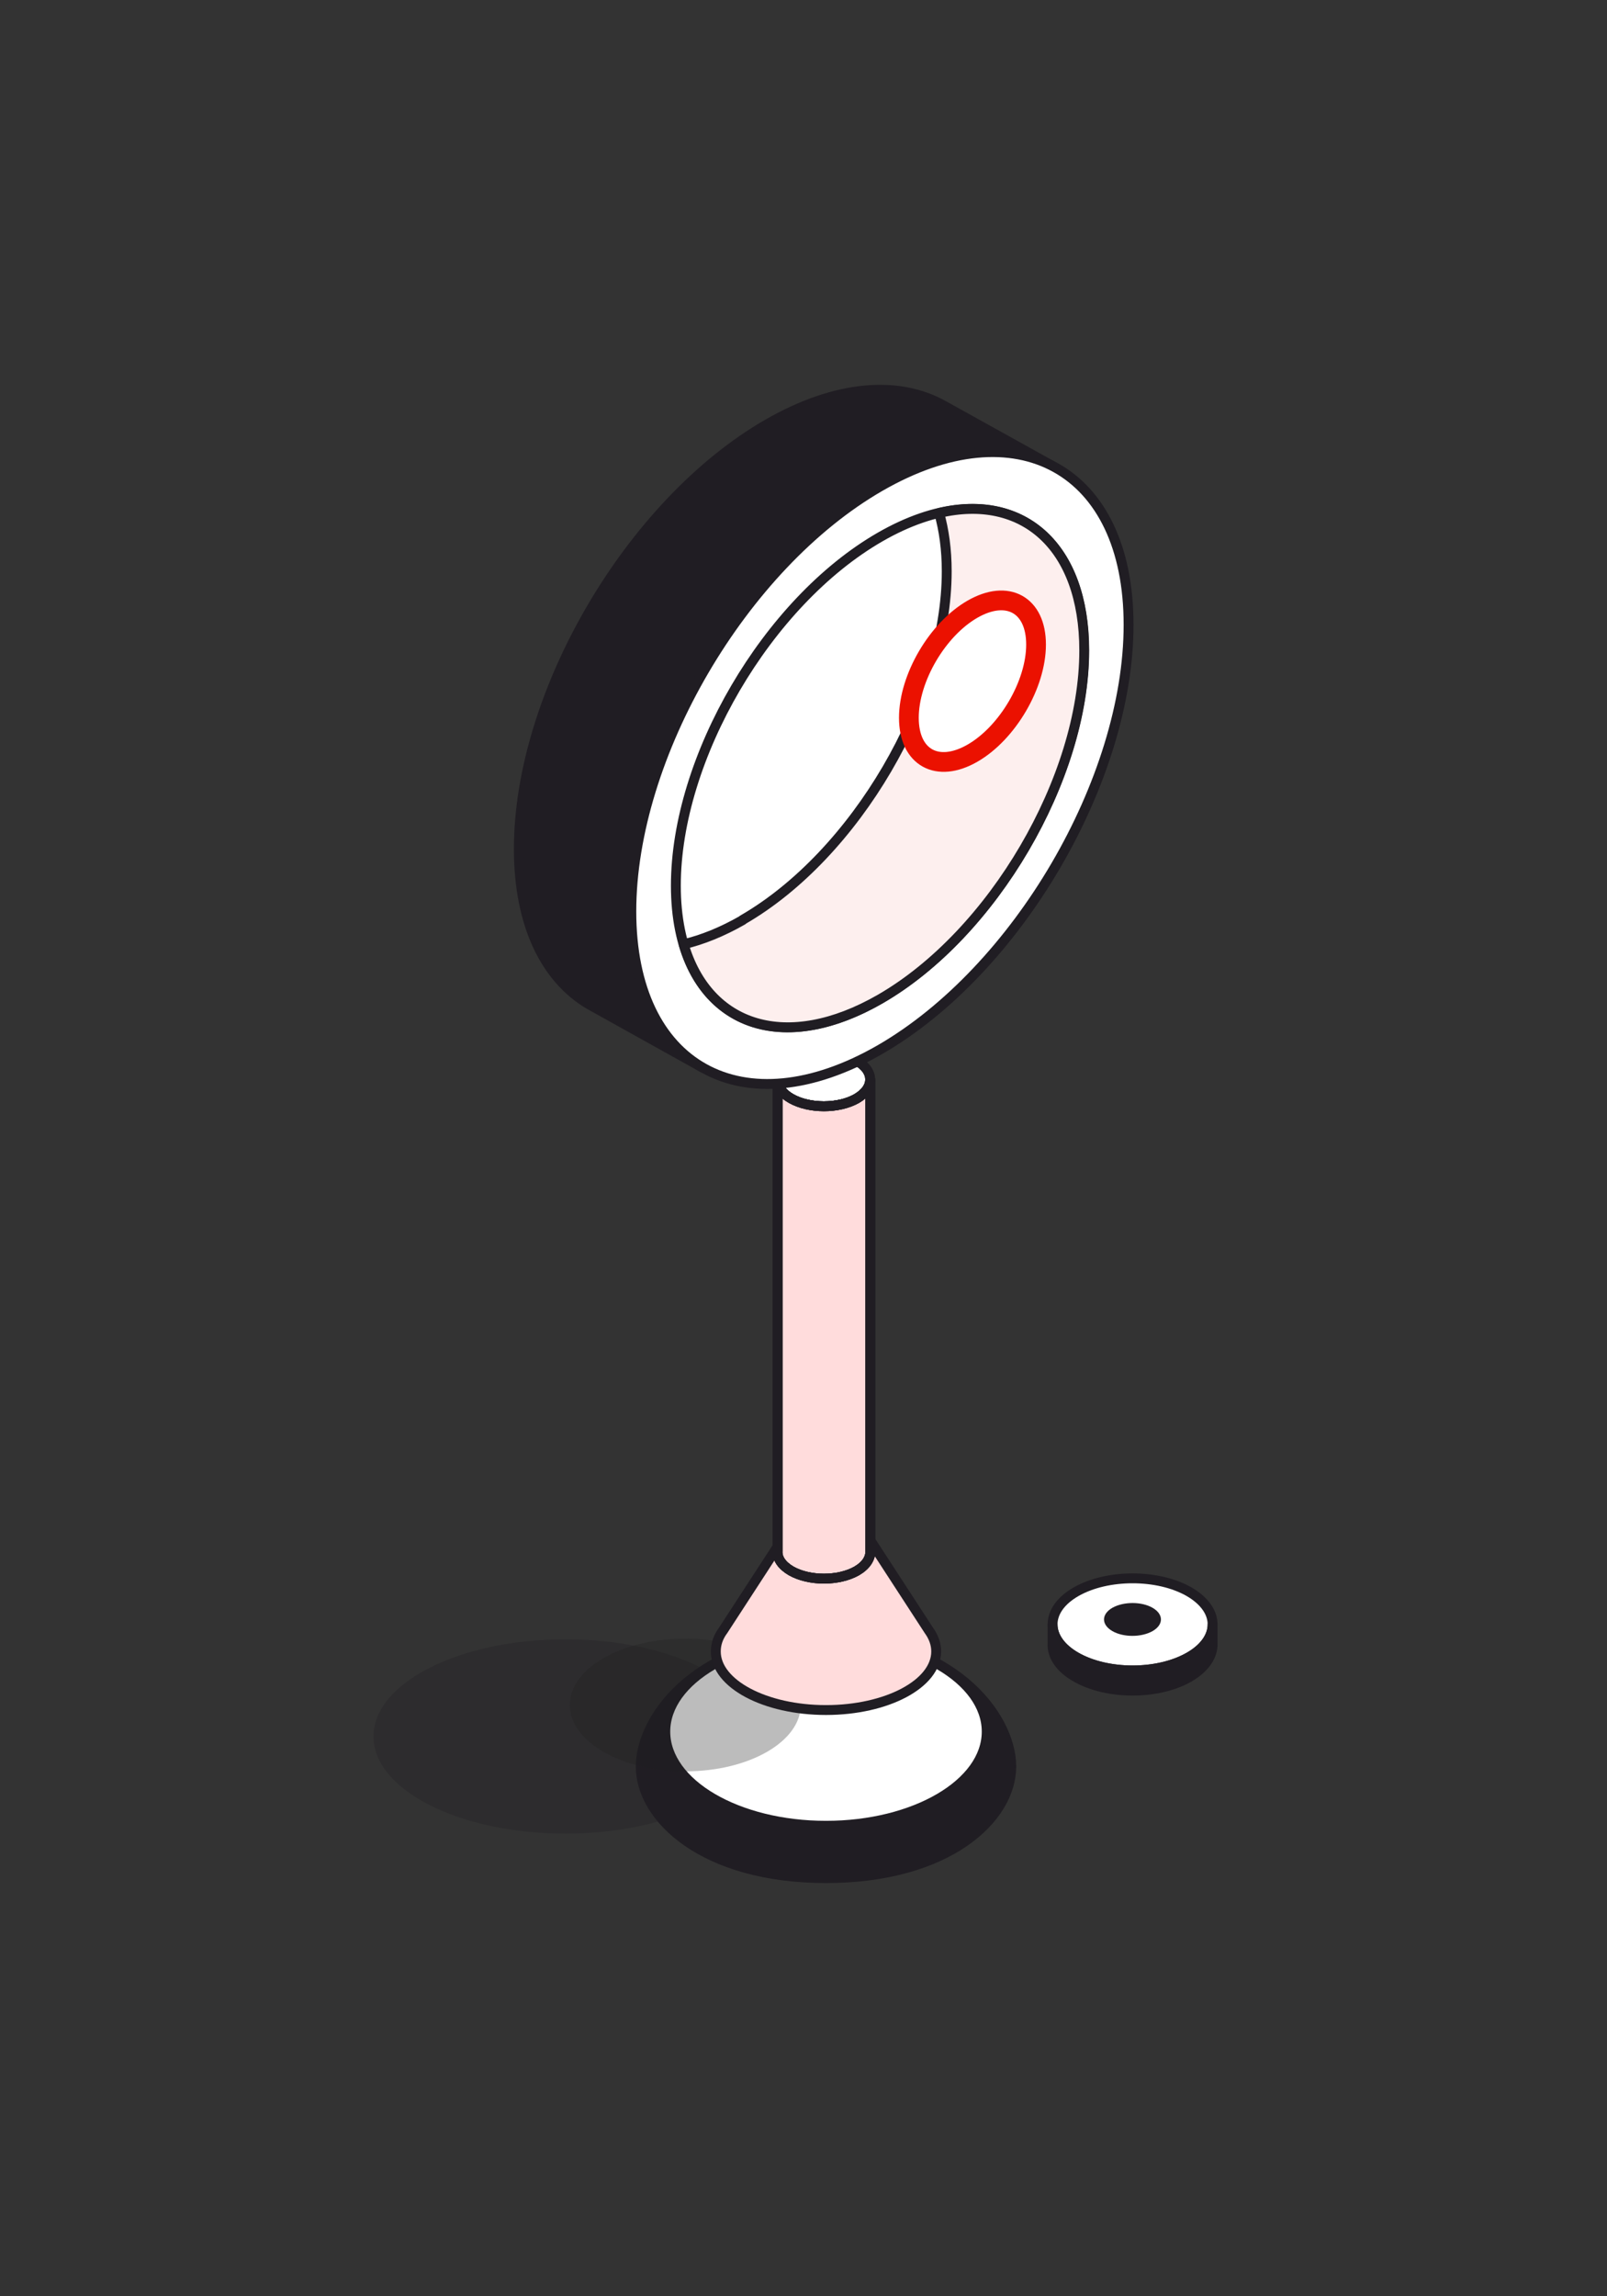
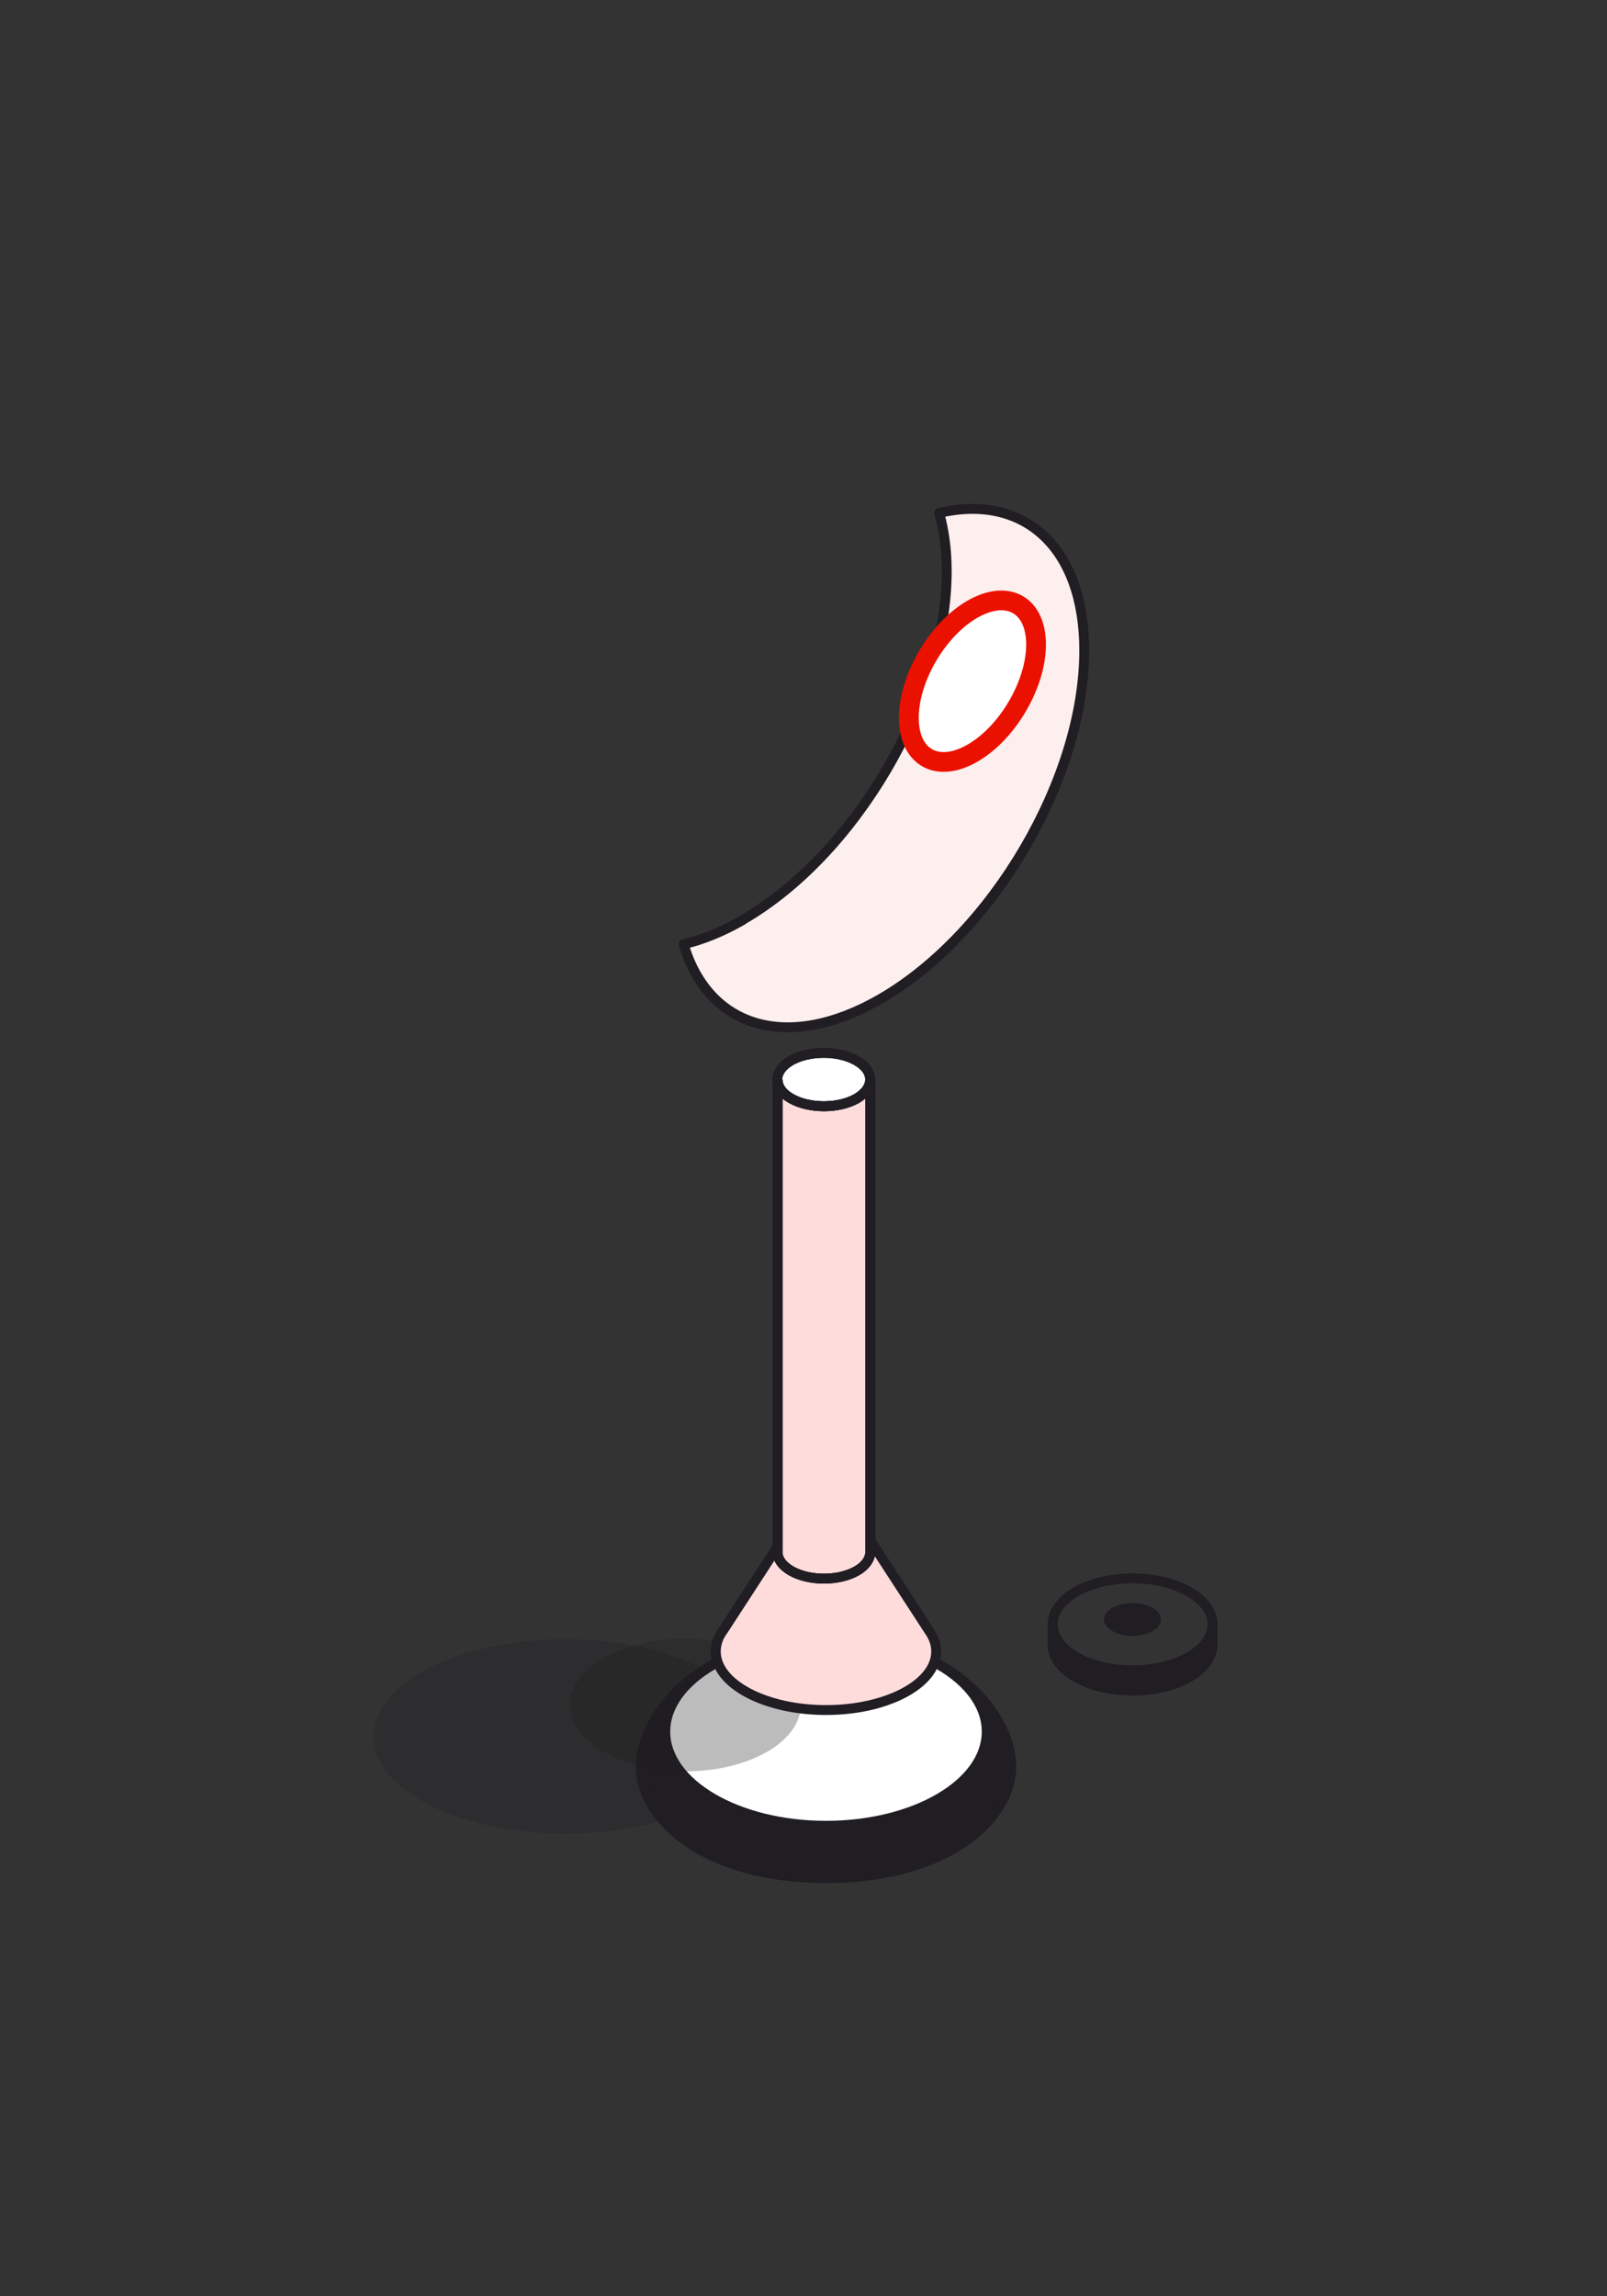
<svg xmlns="http://www.w3.org/2000/svg" width="70" height="100" viewBox="0 0 70 100" fill="none">
  <rect x="0" y="0" width="70" height="100" fill="#333333" stroke="none" />
  <path opacity="0.3" d="M24.63 79.85C29.247 79.85 32.989 77.956 32.989 75.62C32.989 73.284 29.247 71.39 24.63 71.39C20.012 71.39 16.27 73.284 16.27 75.62C16.27 77.956 20.012 79.85 24.63 79.85Z" fill="#201D23" />
  <path d="M44.05 76.93C44.05 79.19 41.3 81.79 35.98 81.79C30.66 81.79 27.91 79.19 27.91 76.93C27.91 74.67 30.57 71.31 35.98 71.31C41.39 71.31 44.05 74.67 44.05 76.93Z" fill="#201D23" stroke="#201D23" stroke-width="0.43" stroke-miterlimit="10" />
  <path d="M35.98 79.51C39.846 79.51 42.98 77.674 42.98 75.41C42.98 73.146 39.846 71.31 35.98 71.31C32.114 71.31 28.98 73.146 28.98 75.41C28.98 77.674 32.114 79.51 35.98 79.51Z" fill="white" stroke="#201D23" stroke-width="0.43" stroke-miterlimit="10" />
  <path opacity="0.3" d="M29.85 77.14C32.628 77.14 34.88 75.846 34.88 74.25C34.88 72.654 32.628 71.36 29.85 71.36C27.072 71.36 24.82 72.654 24.82 74.25C24.82 75.846 27.072 77.14 29.85 77.14Z" fill="#202021" />
  <path d="M40.46 71L35.98 64.11L31.5 71C31.29 71.28 31.18 71.59 31.18 71.92C31.18 73.33 33.33 74.47 35.98 74.47C38.63 74.47 40.78 73.33 40.78 71.92C40.78 71.6 40.67 71.29 40.46 71Z" fill="#FFDCDC" stroke="#201D23" stroke-width="0.43" stroke-miterlimit="10" />
  <path fill-rule="evenodd" clip-rule="evenodd" d="M34.45 46.19C35.24 45.74 36.52 45.74 37.31 46.19C38.1 46.64 38.1 47.38 37.31 47.84C36.52 48.29 35.24 48.29 34.45 47.84C33.66 47.39 33.66 46.65 34.45 46.19Z" fill="white" stroke="#201D23" stroke-width="0.43" stroke-miterlimit="10" />
  <path d="M34.45 46.19C35.24 45.74 36.52 45.74 37.31 46.19C38.1 46.64 38.1 47.38 37.31 47.84C36.52 48.29 35.24 48.29 34.45 47.84C33.66 47.39 33.66 46.65 34.45 46.19Z" stroke="#201D23" stroke-width="0.43" stroke-linecap="round" stroke-linejoin="round" />
  <path fill-rule="evenodd" clip-rule="evenodd" d="M37.91 67.55C37.92 67.86 37.73 68.17 37.321 68.41C36.531 68.86 35.251 68.86 34.461 68.41C34.05 68.17 33.85 67.86 33.87 67.55V47.02C33.87 47.32 34.071 47.62 34.461 47.84C35.251 48.29 36.531 48.29 37.321 47.84C37.711 47.61 37.91 47.31 37.91 47.02V67.55Z" fill="#FFDCDC" stroke="#201D23" stroke-width="0.43" stroke-miterlimit="10" />
  <path d="M37.91 67.55C37.92 67.86 37.73 68.17 37.321 68.41C36.531 68.86 35.251 68.86 34.461 68.41C34.05 68.17 33.85 67.86 33.87 67.55V47.02C33.87 47.32 34.071 47.62 34.461 47.84C35.251 48.29 36.531 48.29 37.321 47.84C37.711 47.61 37.91 47.31 37.91 47.02V67.55Z" stroke="#201D23" stroke-width="0.43" stroke-miterlimit="10" />
  <path d="M37.91 67.55C37.92 67.86 37.73 68.17 37.321 68.41C36.531 68.86 35.251 68.86 34.461 68.41C34.05 68.17 33.85 67.86 33.87 67.55V47.02C33.87 47.32 34.071 47.62 34.461 47.84C35.251 48.29 36.531 48.29 37.321 47.84C37.711 47.61 37.91 47.31 37.91 47.02V67.55Z" stroke="#201D23" stroke-width="0.43" stroke-linecap="round" stroke-linejoin="round" />
-   <path fill-rule="evenodd" clip-rule="evenodd" d="M38.33 21.2C32.35 24.64 27.5 32.93 27.5 39.7C27.5 43.08 28.71 45.45 30.67 46.53L25.66 43.74C23.77 42.62 22.6 40.29 22.6 36.97C22.6 30.2 27.45 21.92 33.43 18.47C36.44 16.74 39.16 16.56 41.12 17.67L45.93 20.34C43.97 19.28 41.29 19.48 38.32 21.19L38.33 21.2Z" fill="#201D23" stroke="#201D23" stroke-width="0.43" stroke-miterlimit="10" />
-   <path d="M49.16 27.21C49.16 33.97 44.31 42.26 38.33 45.71C32.35 49.15 27.5 46.46 27.5 39.69C27.5 32.92 32.35 24.64 38.33 21.19C44.31 17.74 49.16 20.44 49.16 27.21ZM47.22 28.33C47.22 33.88 43.24 40.68 38.33 43.51C33.42 46.34 29.44 44.13 29.44 38.57C29.44 33.01 33.42 26.22 38.33 23.39C43.24 20.56 47.22 22.78 47.22 28.33Z" fill="white" stroke="#201D23" stroke-width="0.43" stroke-linecap="round" stroke-linejoin="round" />
  <path d="M32.349 40.06C37.259 37.23 41.239 30.43 41.239 24.88C41.239 23.93 41.119 23.08 40.909 22.34C44.559 21.48 47.229 23.79 47.229 28.33C47.229 33.88 43.249 40.68 38.339 43.51C34.269 45.85 30.839 44.73 29.779 41.12C30.589 40.93 31.459 40.58 32.349 40.07V40.06Z" fill="#FDEFEE" stroke="#201D23" stroke-width="0.43" stroke-linecap="round" stroke-linejoin="round" />
  <path d="M45.13 28.07C45.13 29.8 43.89 31.92 42.36 32.8C40.83 33.68 39.59 32.99 39.59 31.26C39.59 29.53 40.83 27.41 42.36 26.53C43.89 25.65 45.13 26.34 45.13 28.07Z" fill="white" stroke="#EB1100" stroke-width="0.86" stroke-linecap="round" stroke-linejoin="round" />
-   <path fill-rule="evenodd" clip-rule="evenodd" d="M51.8 69.32C50.44 68.54 48.23 68.54 46.87 69.32C45.51 70.1 45.51 71.38 46.87 72.16C48.23 72.94 50.44 72.94 51.8 72.16C53.16 71.38 53.16 70.11 51.8 69.32Z" fill="white" />
  <path d="M51.8 69.32C50.44 68.54 48.23 68.54 46.87 69.32C45.51 70.1 45.51 71.38 46.87 72.16C48.23 72.94 50.44 72.94 51.8 72.16C53.16 71.38 53.16 70.11 51.8 69.32Z" stroke="#201D23" stroke-width="0.43" stroke-linecap="round" stroke-linejoin="round" />
  <path fill-rule="evenodd" clip-rule="evenodd" d="M45.849 71.57C45.819 72.1 46.16 72.64 46.87 73.04C48.23 73.82 50.44 73.82 51.8 73.04C52.499 72.63 52.84 72.1 52.819 71.57V70.74C52.819 71.25 52.48 71.77 51.8 72.16C50.44 72.94 48.23 72.94 46.87 72.16C46.19 71.77 45.849 71.25 45.849 70.74V71.57Z" fill="#201D23" />
  <path d="M45.849 71.57C45.819 72.1 46.16 72.64 46.87 73.04C48.23 73.82 50.44 73.82 51.8 73.04C52.499 72.63 52.84 72.1 52.819 71.57V70.74C52.819 71.25 52.48 71.77 51.8 72.16C50.44 72.94 48.23 72.94 46.87 72.16C46.19 71.77 45.849 71.25 45.849 70.74V71.57Z" stroke="#201D23" stroke-width="0.43" stroke-linecap="round" stroke-linejoin="round" />
  <path fill-rule="evenodd" clip-rule="evenodd" d="M50.21 70.02C49.73 69.74 48.94 69.74 48.45 70.02C47.97 70.3 47.97 70.75 48.45 71.03C48.93 71.31 49.72 71.31 50.21 71.03C50.69 70.75 50.69 70.3 50.21 70.02Z" fill="#201D23" />
</svg>